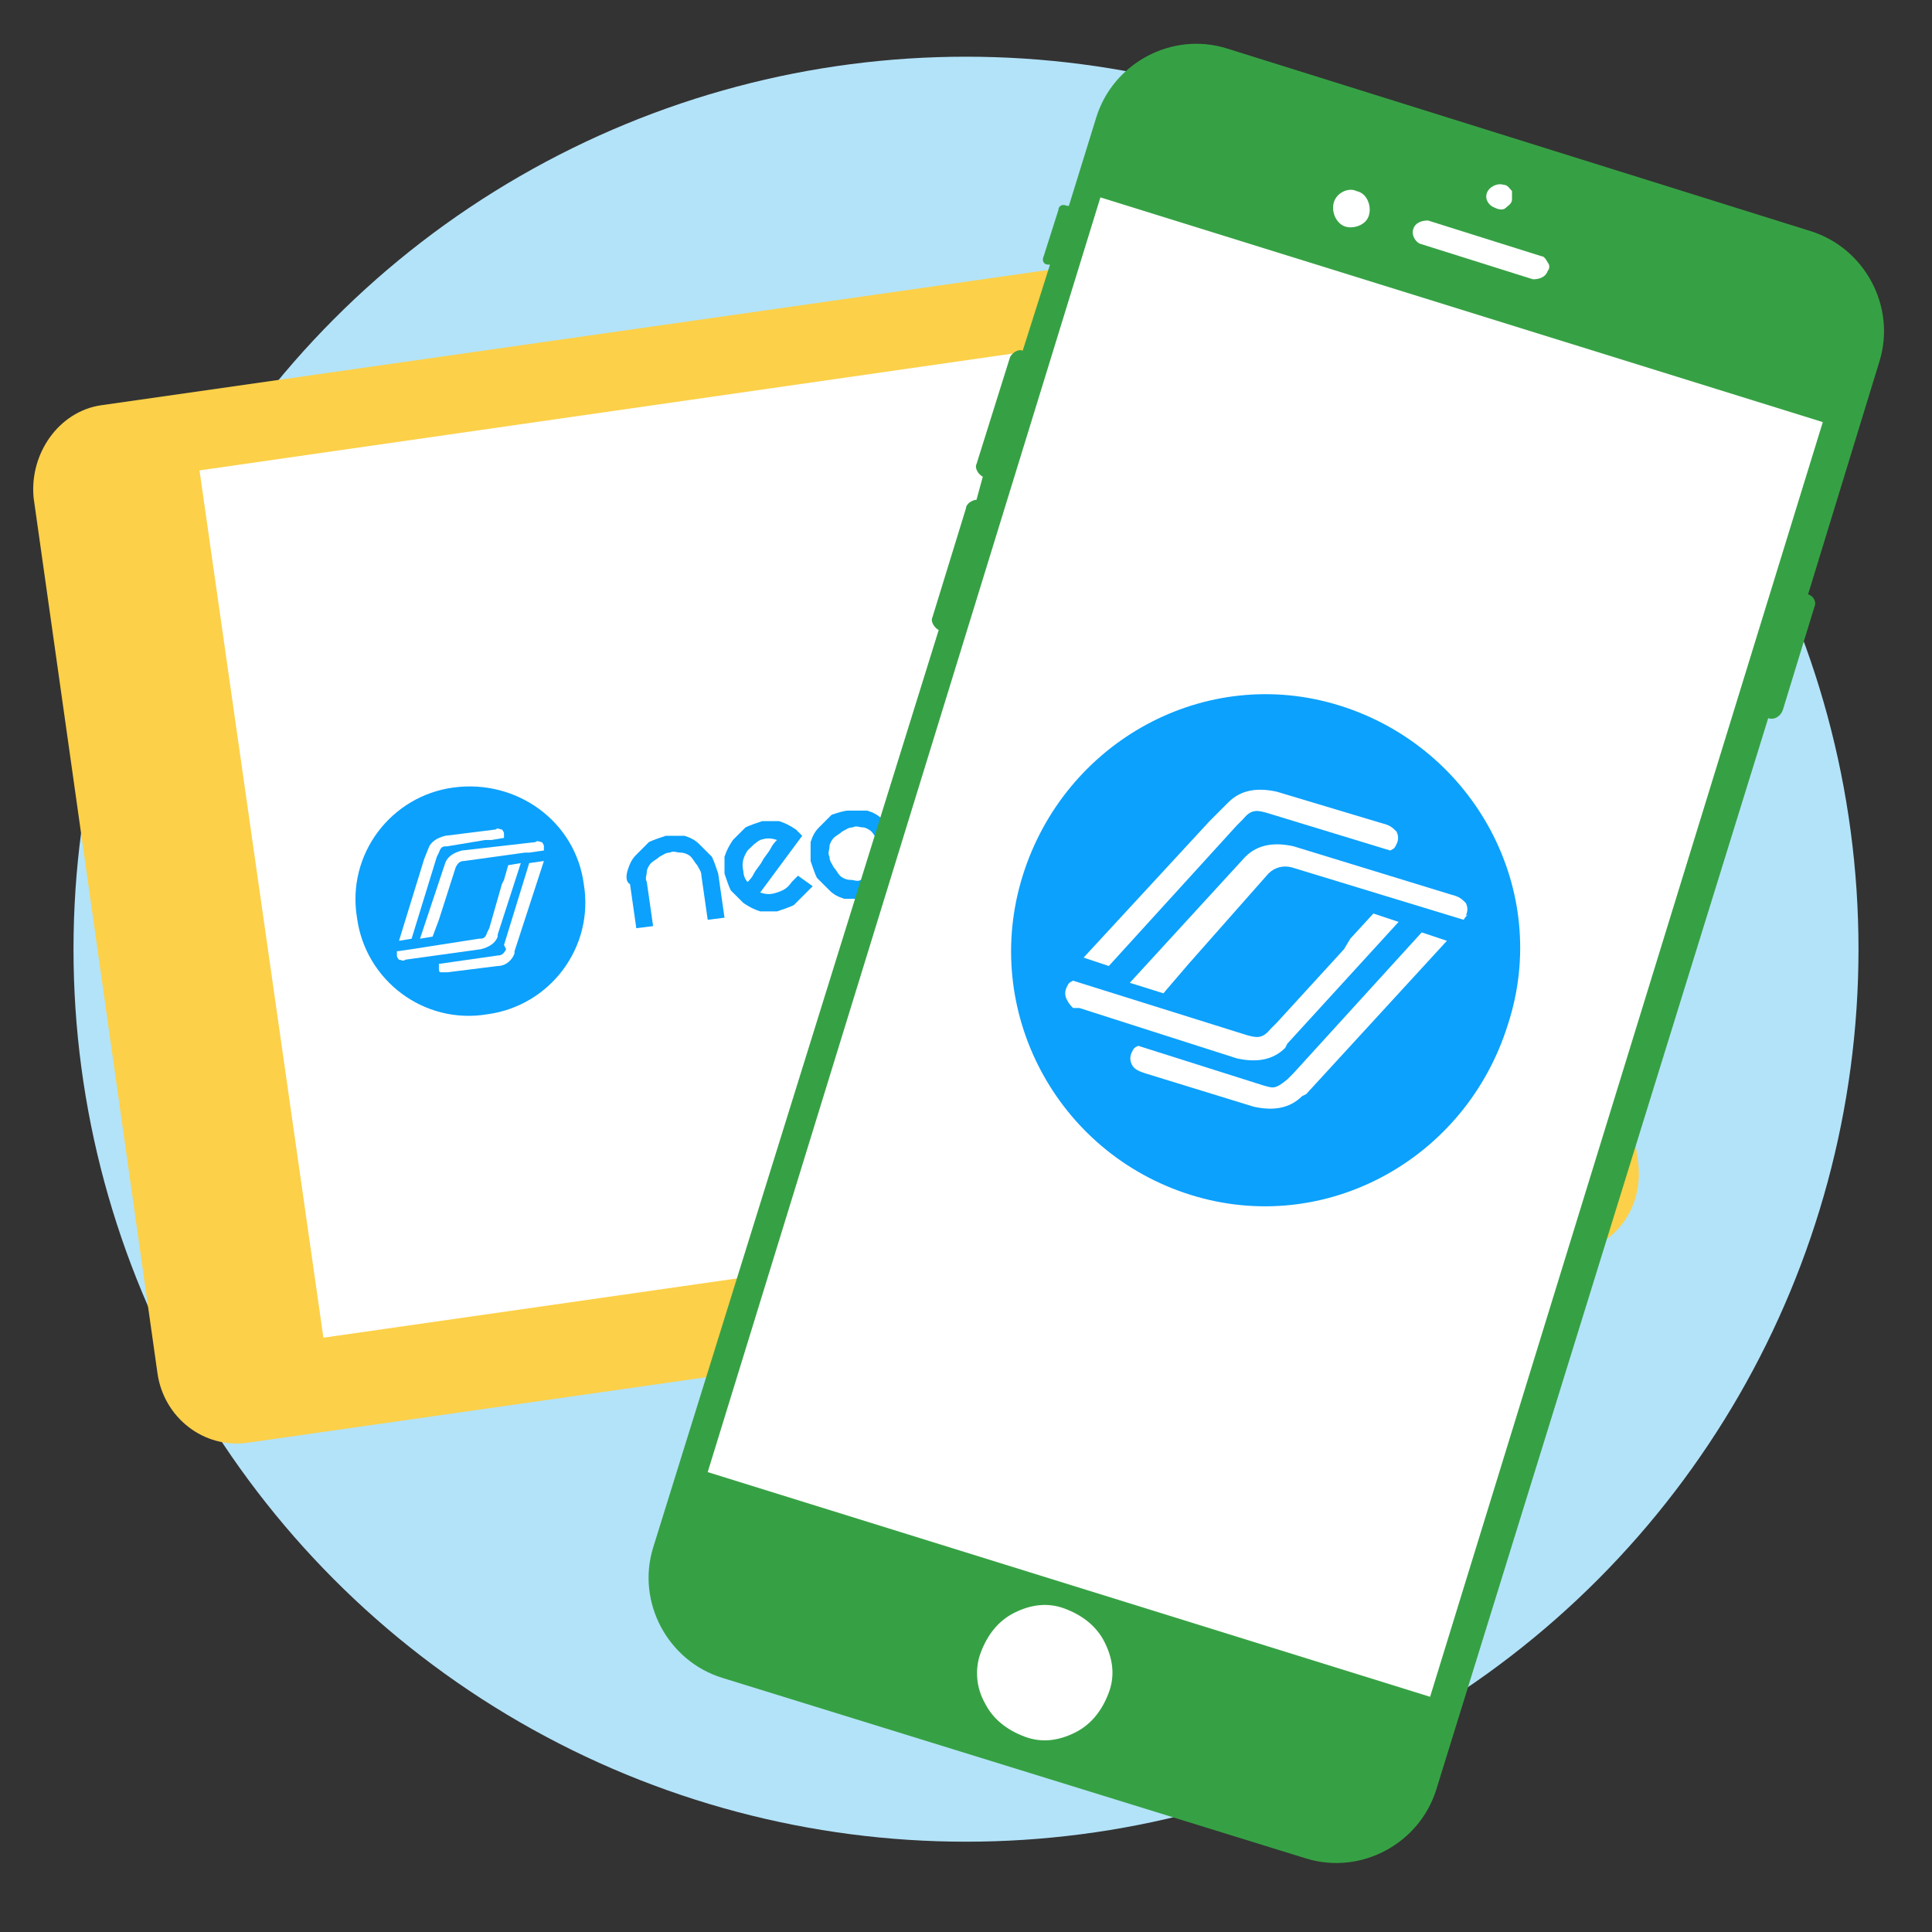
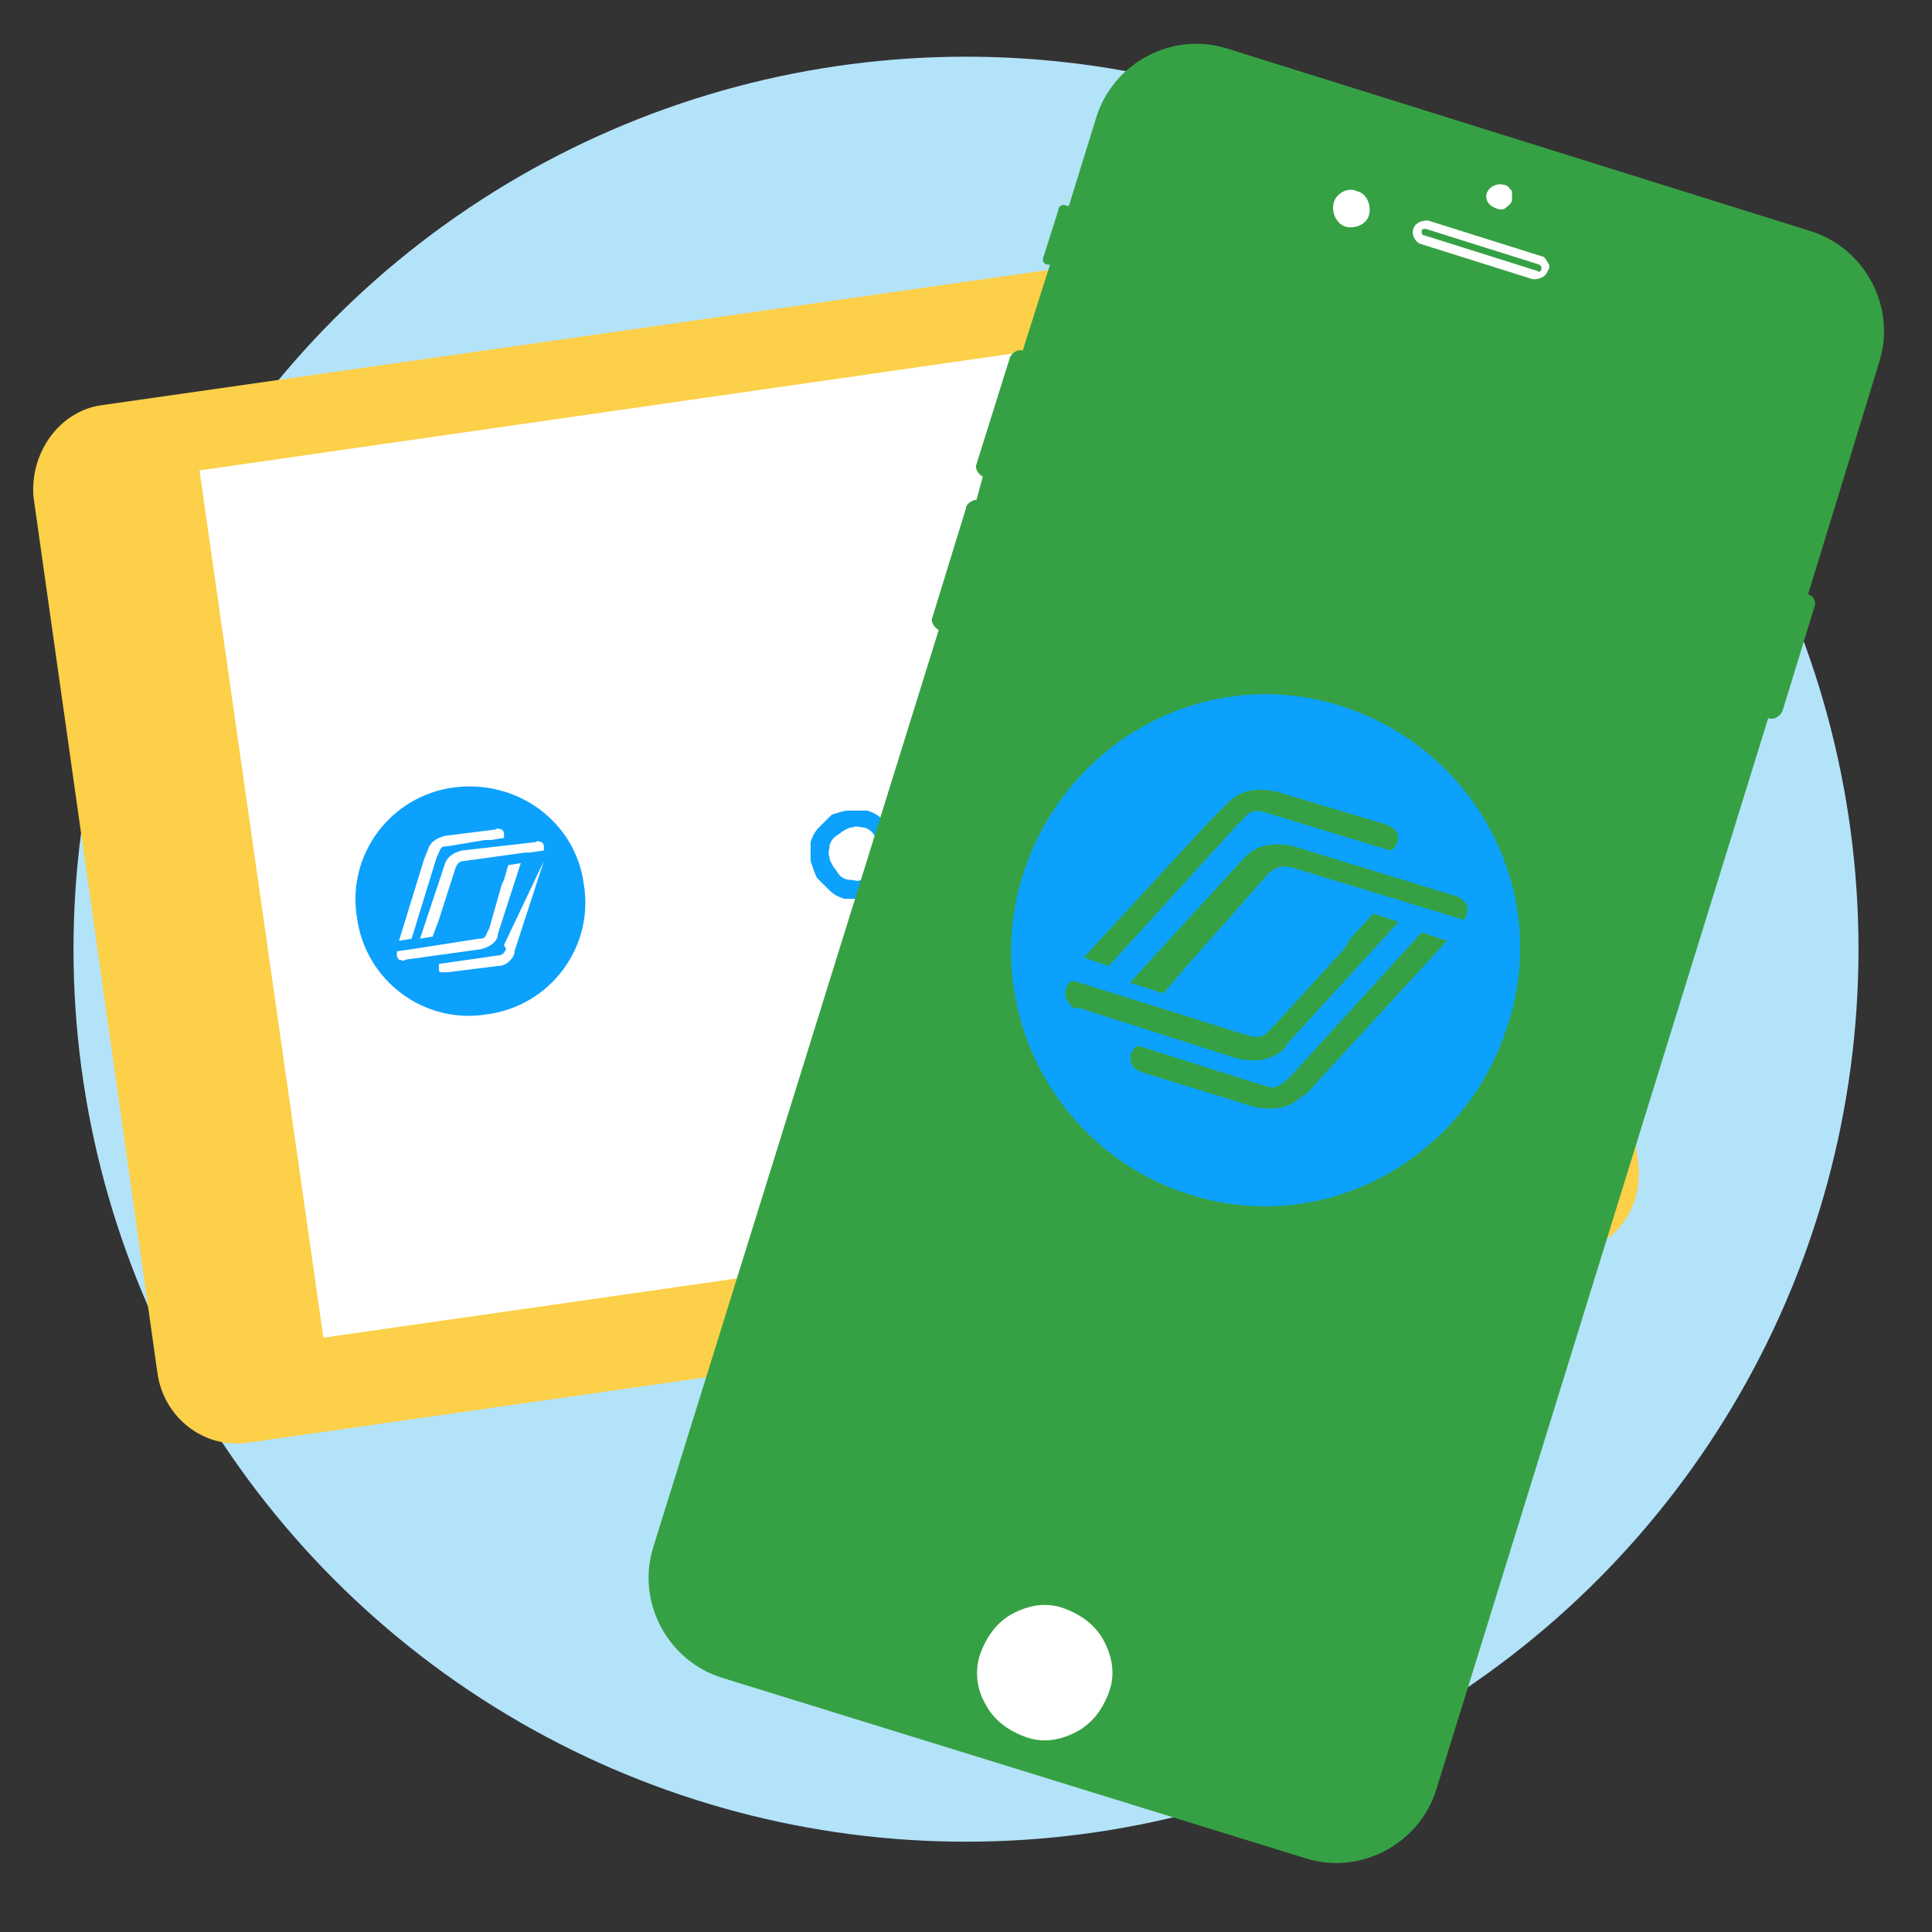
<svg xmlns="http://www.w3.org/2000/svg" version="1.1" id="Layer_1" x="0px" y="0px" width="92px" height="92px" viewBox="0 0 92 92" style="enable-background:new 0 0 92 92;" xml:space="preserve">
  <rect x="0" y="0" width="92" height="92" fill="#333333" stroke="none" />
  <style type="text/css">
	.st0{fill:#B3E3F9;}
	.st1{fill-rule:evenodd;clip-rule:evenodd;fill:#FCD048;}
	.st2{fill-rule:evenodd;clip-rule:evenodd;fill:#FFFFFF;}
	.st3{fill-rule:evenodd;clip-rule:evenodd;fill:#0CA1FD;}
	.st4{fill:#36A144;}
	.st5{fill:#FFFFFF;}
</style>
  <title>new-icons-content</title>
  <circle class="st0" cx="46" cy="45.2" r="42.5" />
  <g>
    <path class="st1" d="M1.6,23.7l5.9,41.7c0.3,2.1,2.2,3.6,4.3,3.3l63-9c2.1-0.3,3.5-2.2,3.2-4.4l-5.9-41.7c-0.3-2.1-2.2-3.6-4.3-3.3   l-63,9C2.8,19.6,1.4,21.6,1.6,23.7" />
    <path class="st2" d="M68.7,33.6c-1.3,0.2-2.3,1.5-2.1,2.8c0.2,1.4,1.4,2.3,2.8,2.1c1.3-0.2,2.3-1.5,2.1-2.8   c-0.2-1.3-1.4-2.3-2.7-2.1C68.8,33.6,68.7,33.6,68.7,33.6z M9.5,22.4l5.9,41.3l30.7-4.4l20.2-2.8l-6-41.4L9.5,22.4z" />
-     <path class="st3" d="M29.9,41.4c0.1-0.3,0.2-0.5,0.4-0.7c0.2-0.2,0.4-0.4,0.6-0.6c0.2-0.1,0.5-0.2,0.8-0.3c0.3,0,0.6,0,0.9,0   c0.3,0.1,0.5,0.2,0.7,0.4c0.2,0.2,0.4,0.4,0.6,0.6c0.1,0.2,0.2,0.5,0.3,0.8l0.3,2.1l-0.8,0.1l-0.3-2.1c0-0.2-0.1-0.3-0.2-0.5   c-0.1-0.1-0.2-0.3-0.3-0.4c-0.1-0.1-0.3-0.2-0.5-0.2c-0.2,0-0.3-0.1-0.5,0c-0.2,0-0.3,0.1-0.5,0.2c-0.1,0.1-0.3,0.2-0.4,0.3   c-0.1,0.1-0.2,0.3-0.2,0.4c0,0.2-0.1,0.3,0,0.5l0.3,2.1l-0.8,0.1l-0.3-2.1C29.8,42,29.8,41.7,29.9,41.4" />
-     <path class="st3" d="M35.6,40.5c-0.2,0.3-0.3,0.6-0.2,1c0,0.2,0.1,0.4,0.2,0.5c0.1-0.1,0.2-0.2,0.3-0.4c0.1-0.2,0.3-0.4,0.4-0.6   c0.1-0.2,0.3-0.4,0.4-0.6c0.1-0.2,0.2-0.3,0.3-0.4c-0.3-0.1-0.5-0.1-0.8,0C36,40.1,35.8,40.3,35.6,40.5z M38,41.7l0.7,0.5l-0.3,0.3   c-0.2,0.2-0.4,0.4-0.6,0.6c-0.2,0.1-0.5,0.2-0.8,0.3c-0.3,0-0.6,0-0.8,0c-0.3-0.1-0.5-0.2-0.8-0.4c-0.2-0.2-0.4-0.4-0.6-0.6   c-0.1-0.2-0.2-0.5-0.3-0.8c0-0.3,0-0.5,0-0.8c0.1-0.3,0.2-0.5,0.4-0.8c0.2-0.2,0.4-0.4,0.6-0.6c0.2-0.1,0.5-0.2,0.8-0.3   c0.3,0,0.5,0,0.8,0c0.3,0.1,0.5,0.2,0.8,0.4l0.3,0.3l-2,2.7c0.3,0.1,0.5,0.1,0.8,0c0.3-0.1,0.5-0.2,0.7-0.5L38,41.7z" />
    <path class="st3" d="M42.2,41.8L42,40.5c0-0.2-0.1-0.3-0.2-0.5c-0.1-0.1-0.2-0.3-0.3-0.4c-0.1-0.1-0.3-0.2-0.4-0.2   c-0.2,0-0.3-0.1-0.5,0c-0.2,0-0.3,0.1-0.5,0.2c-0.1,0.1-0.3,0.2-0.4,0.3c-0.1,0.1-0.2,0.3-0.2,0.4c0,0.2-0.1,0.3,0,0.5   c0,0.2,0.1,0.3,0.2,0.5c0.1,0.1,0.2,0.3,0.3,0.4c0.1,0.1,0.3,0.2,0.5,0.2c0.2,0,0.3,0.1,0.5,0L42.2,41.8z M40.4,38.6   c0.3,0,0.6,0,0.9,0c0.3,0.1,0.5,0.2,0.7,0.4c0.2,0.2,0.4,0.4,0.6,0.6c0.1,0.2,0.2,0.5,0.3,0.8l0.3,2.1l-2.1,0.3c-0.3,0-0.6,0-0.9,0   c-0.3-0.1-0.5-0.2-0.7-0.4c-0.2-0.2-0.4-0.4-0.6-0.6c-0.1-0.2-0.2-0.5-0.3-0.8c0-0.3,0-0.6,0-0.9c0.1-0.3,0.2-0.5,0.4-0.7   c0.2-0.2,0.4-0.4,0.6-0.6C39.9,38.7,40.2,38.6,40.4,38.6z" />
    <path class="st3" d="M45.5,37.8l0.1,0.8l-0.4,0.1c-0.2,0-0.3,0.1-0.5,0.2c-0.1,0.1-0.3,0.2-0.4,0.3c-0.1,0.1-0.2,0.3-0.2,0.4   c0,0.2-0.1,0.3,0,0.5l0.3,2.1l-0.9,0.1l-0.3-2.1c0-0.3,0-0.6,0-0.9c0.1-0.3,0.2-0.5,0.4-0.7c0.2-0.2,0.4-0.4,0.6-0.6   c0.2-0.1,0.5-0.2,0.8-0.3L45.5,37.8z" />
    <path class="st3" d="M49.2,40c0,0.2-0.1,0.3-0.2,0.4c-0.1,0.1-0.2,0.2-0.4,0.3s-0.3,0.1-0.5,0.2c-0.2,0-0.4,0-0.5,0   s-0.3-0.1-0.5-0.2c-0.1-0.1-0.2-0.2-0.3-0.4c-0.1-0.1-0.1-0.3-0.2-0.5c0-0.2,0-0.4,0-0.5c0-0.2,0.1-0.3,0.2-0.5   c0.1-0.1,0.2-0.2,0.4-0.3c0.1-0.1,0.3-0.1,0.5-0.2c0.2,0,0.4,0,0.5,0c0.2,0,0.3,0.1,0.5,0.2c0.1,0.1,0.2,0.2,0.3,0.4   c0.1,0.1,0.1,0.3,0.2,0.5C49.3,39.7,49.3,39.8,49.2,40 M49.8,38.6c-0.1-0.2-0.3-0.5-0.6-0.6c-0.2-0.2-0.5-0.3-0.7-0.4   c-0.3-0.1-0.6-0.1-0.9,0c-0.3,0-0.6,0.1-0.8,0.3c-0.2,0.1-0.4,0.3-0.6,0.6c-0.2,0.2-0.3,0.5-0.4,0.8c-0.1,0.3-0.1,0.6,0,0.9   c0,0.1,0,0.1,0,0.2l0.4,2.9l0.8-0.1l-0.2-1.4c0.2,0.1,0.3,0.2,0.5,0.2c0.3,0.1,0.6,0.1,0.9,0c0.3,0,0.6-0.1,0.8-0.3   c0.2-0.1,0.5-0.3,0.6-0.6c0.2-0.2,0.3-0.5,0.4-0.7c0.1-0.3,0.1-0.6,0-0.9C50.1,39.1,50,38.8,49.8,38.6" />
    <path class="st3" d="M53.8,38.8c0-0.2-0.1-0.3-0.2-0.5c-0.1-0.1-0.2-0.3-0.3-0.4c-0.1-0.1-0.3-0.2-0.5-0.2c-0.2,0-0.3-0.1-0.5,0   c-0.2,0-0.3,0.1-0.5,0.2c-0.2,0.1-0.3,0.2-0.4,0.3c-0.1,0.1-0.2,0.3-0.2,0.5c0,0.2-0.1,0.3,0,0.5c0,0.2,0.1,0.3,0.2,0.5   c0.1,0.1,0.2,0.3,0.3,0.4c0.1,0.1,0.3,0.2,0.5,0.2c0.2,0,0.3,0.1,0.5,0c0.2,0,0.3-0.1,0.5-0.2c0.1-0.1,0.3-0.2,0.4-0.3   c0.1-0.1,0.2-0.3,0.2-0.5C53.8,39.2,53.8,39,53.8,38.8 M54.6,38.7c0,0.3,0,0.6,0,0.9c-0.1,0.3-0.2,0.5-0.4,0.7   c-0.2,0.2-0.4,0.4-0.6,0.6c-0.2,0.1-0.5,0.2-0.8,0.3c-0.3,0-0.6,0-0.9,0c-0.3-0.1-0.5-0.2-0.7-0.4c-0.2-0.2-0.4-0.4-0.6-0.6   c-0.1-0.2-0.2-0.5-0.3-0.8c0-0.3,0-0.6,0-0.9c0.1-0.3,0.2-0.5,0.4-0.8c0.2-0.2,0.4-0.4,0.6-0.6c0.2-0.1,0.5-0.2,0.8-0.3   c0.3,0,0.6,0,0.9,0c0.3,0.1,0.5,0.2,0.7,0.4c0.2,0.2,0.4,0.4,0.6,0.6C54.5,38.2,54.6,38.4,54.6,38.7" />
    <path class="st3" d="M58.2,38.7c0,0.2-0.1,0.3-0.2,0.4c-0.1,0.1-0.2,0.2-0.4,0.3c-0.1,0.1-0.3,0.1-0.5,0.2s-0.4,0-0.5,0   c-0.2,0-0.3-0.1-0.5-0.2c-0.1-0.1-0.2-0.2-0.3-0.4c-0.1-0.1-0.1-0.3-0.2-0.5c0-0.2,0-0.4,0-0.5c0-0.2,0.1-0.3,0.2-0.5   c0.1-0.1,0.2-0.2,0.4-0.3c0.1-0.1,0.3-0.1,0.5-0.2s0.4,0,0.5,0c0.2,0,0.3,0.1,0.5,0.2c0.1,0.1,0.2,0.2,0.3,0.4   c0.1,0.1,0.1,0.3,0.2,0.5C58.3,38.4,58.3,38.5,58.2,38.7z M58.6,35l-0.8,0.1l0.2,1.4c-0.2-0.1-0.3-0.2-0.5-0.2   c-0.3-0.1-0.6-0.1-0.9,0c-0.3,0-0.6,0.1-0.8,0.3c-0.2,0.1-0.4,0.3-0.6,0.6c-0.2,0.2-0.3,0.5-0.4,0.8c-0.1,0.3-0.1,0.6,0,0.9   c0,0.3,0.1,0.6,0.3,0.8c0.1,0.2,0.3,0.4,0.6,0.6c0.2,0.2,0.5,0.3,0.7,0.4c0.3,0.1,0.6,0.1,0.9,0c0.3,0,0.6-0.1,0.8-0.3   c0.2-0.1,0.5-0.3,0.6-0.6c0.2-0.2,0.3-0.5,0.4-0.7c0.1-0.3,0.1-0.6,0-0.9c0,0,0-0.1,0-0.1l0,0L58.6,35z" />
    <path class="st3" d="M21.6,37.5c-3,0.4-5.1,3.2-4.6,6.2c0.4,3,3.2,5.1,6.2,4.6c3-0.4,5.1-3.2,4.6-6.2   C27.4,39.1,24.6,37.1,21.6,37.5" />
-     <path class="st2" d="M25.9,41l-1.4,4.3l0,0c0,0,0,0,0,0.1l0,0c-0.1,0.3-0.4,0.6-0.8,0.6l-2.4,0.3c-0.1,0-0.3,0-0.3,0   c-0.1,0-0.1-0.1-0.1-0.2c0-0.1,0-0.1,0-0.2l0.7-0.1c0,0,0,0,0,0l2.1-0.3c0.2,0,0.3-0.1,0.4-0.3l0,0L24,45l0,0l1.2-3.9L25.9,41z" />
+     <path class="st2" d="M25.9,41l-1.4,4.3l0,0c0,0,0,0,0,0.1l0,0c-0.1,0.3-0.4,0.6-0.8,0.6l-2.4,0.3c-0.1,0-0.3,0-0.3,0   c-0.1,0-0.1-0.1-0.1-0.2c0-0.1,0-0.1,0-0.2l0.7-0.1c0,0,0,0,0,0l2.1-0.3c0.2,0,0.3-0.1,0.4-0.3l0,0L24,45l0,0L25.9,41z" />
    <path class="st2" d="M24,39.9c0-0.1,0-0.1,0-0.2c0-0.1-0.1-0.2-0.1-0.2c-0.1,0-0.2-0.1-0.3,0l-2.4,0.3c-0.4,0.1-0.7,0.3-0.8,0.6   l-0.2,0.5l-1.2,3.9l0.6-0.1l1.2-3.9l0.1-0.2c0.1-0.3,0.2-0.3,0.4-0.3l1.8-0.3l0.3,0L24,39.9z" />
    <path class="st2" d="M25.9,40.5c0-0.1,0-0.1,0-0.2c0-0.1-0.1-0.2-0.1-0.2c-0.1,0-0.2-0.1-0.3,0L22,40.5c-0.4,0.1-0.7,0.3-0.8,0.6   L20,44.7l0.6-0.1l0.3-0.8l0.8-2.5c0.1-0.2,0.2-0.3,0.4-0.3l2.9-0.4l0.2,0L25.9,40.5z" />
    <path class="st2" d="M24.2,41.2L24,41.9l0,0l-0.1,0.2l0,0l-0.6,2.1l0,0l-0.1,0.2c-0.1,0.3-0.2,0.3-0.4,0.3l-3.2,0.5c0,0,0,0,0,0   l-0.7,0.1c0,0.1,0,0.1,0,0.2c0,0.1,0.1,0.2,0.1,0.2c0.1,0,0.2,0.1,0.3,0l3.6-0.5c0.4-0.1,0.7-0.3,0.8-0.6l0,0c0,0,0,0,0-0.1   l1.1-3.4L24.2,41.2z" />
  </g>
  <g>
    <g>
      <path class="st4" d="M86.1,28.3l3.4-11.1c0.8-2.6-0.7-5.4-3.3-6.2L58.4,2.3C55.8,1.5,53,3,52.2,5.6l-1.3,4.2l-0.1,0    c-0.2-0.1-0.4,0-0.4,0.2l-0.7,2.2c-0.1,0.2,0,0.4,0.2,0.4l0.1,0l-1.3,4.1c0,0,0,0,0,0c-0.2-0.1-0.5,0.1-0.6,0.3l-1.6,5.1    c-0.1,0.2,0.1,0.5,0.3,0.6c0,0,0,0,0,0l-0.3,1.1c0,0,0,0,0,0C46.3,23.8,46,24,46,24.2l-1.6,5.2c-0.1,0.2,0.1,0.5,0.3,0.6    c0,0,0,0,0,0L31.1,73.7c-0.8,2.6,0.7,5.4,3.3,6.2l27.8,8.6c2.6,0.8,5.4-0.7,6.2-3.3l15.8-51c0.3,0.1,0.6-0.1,0.7-0.4l1.5-4.9    C86.5,28.7,86.4,28.4,86.1,28.3z" />
-       <path class="st5" d="M68.1,80.8L33.7,70.1c0,0,0,0,0,0L52.4,9.4c0,0,0,0,0,0l34.4,10.7c0,0,0,0,0,0L68.1,80.8    C68.1,80.8,68.1,80.8,68.1,80.8z" />
      <g>
-         <path class="st5" d="M73.1,13.1l-5.4-1.7c-0.2-0.1-0.3-0.3-0.2-0.5v0c0.1-0.2,0.3-0.3,0.5-0.2l5.4,1.7c0.2,0.1,0.3,0.3,0.2,0.5     l0,0C73.5,13.1,73.3,13.2,73.1,13.1z" />
        <path class="st5" d="M67.3,10.9C67.3,10.9,67.3,10.9,67.3,10.9c0.1-0.3,0.4-0.4,0.7-0.4l5.4,1.7c0.1,0,0.2,0.1,0.3,0.3     c0.1,0.1,0.1,0.3,0,0.4c0,0,0,0,0,0c-0.1,0.3-0.4,0.4-0.7,0.4l-5.4-1.7C67.4,11.5,67.2,11.2,67.3,10.9z M73.4,12.8     c0,0,0-0.1,0-0.1c0,0-0.1-0.1-0.1-0.1l-5.4-1.7c-0.1,0-0.2,0-0.2,0.1c0,0.1,0,0.2,0.1,0.2l5.4,1.7l0,0     C73.3,13,73.4,12.9,73.4,12.8C73.4,12.8,73.4,12.8,73.4,12.8z" />
      </g>
      <g>
        <g>
          <path class="st5" d="M71.5,8.9C71.3,8.8,71,9,71,9.2c-0.1,0.2,0.1,0.5,0.3,0.6c0.2,0.1,0.5-0.1,0.6-0.3      C71.9,9.2,71.8,9,71.5,8.9z" />
          <path class="st5" d="M70.8,9.2C70.8,9.2,70.8,9.2,70.8,9.2c0.1-0.3,0.5-0.5,0.8-0.4l0,0c0.2,0,0.3,0.2,0.4,0.3      C72,9.2,72,9.4,72,9.5c0,0.2-0.2,0.3-0.3,0.4c-0.1,0.1-0.3,0.1-0.5,0C70.9,9.8,70.7,9.5,70.8,9.2z M71.5,9.1      c-0.1,0-0.3,0-0.4,0.2c0,0,0,0,0,0c0,0.1,0,0.3,0.2,0.4c0.1,0,0.1,0,0.2,0c0.1,0,0.1-0.1,0.1-0.2c0-0.1,0-0.1,0-0.2      C71.6,9.1,71.6,9.1,71.5,9.1L71.5,9.1z" />
        </g>
      </g>
      <g>
        <g>
          <path class="st5" d="M64.6,9.3c-0.4-0.1-0.8,0.1-0.9,0.5c-0.1,0.4,0.1,0.8,0.5,0.9s0.8-0.1,0.9-0.5S65,9.4,64.6,9.3z" />
          <path class="st5" d="M63.5,9.7C63.5,9.7,63.5,9.7,63.5,9.7c0.1-0.5,0.7-0.8,1.1-0.6c0.5,0.1,0.7,0.7,0.6,1.1c0,0,0,0,0,0      c-0.1,0.5-0.7,0.7-1.1,0.6C63.7,10.7,63.4,10.2,63.5,9.7z M64.9,10.2c0.1-0.3-0.1-0.6-0.4-0.7c0,0,0,0,0,0      c-0.3-0.1-0.6,0.1-0.7,0.4c0,0,0,0,0,0c-0.1,0.3,0.1,0.6,0.4,0.7C64.5,10.6,64.9,10.5,64.9,10.2C64.9,10.2,64.9,10.2,64.9,10.2z       M64.6,9.3L64.6,9.3L64.6,9.3z" />
        </g>
      </g>
      <g>
        <g>
          <circle class="st5" cx="49.7" cy="79.6" r="3" />
          <path class="st5" d="M46.7,78.7C46.7,78.7,46.7,78.7,46.7,78.7c0.3-0.8,0.8-1.5,1.6-1.9c0.8-0.4,1.6-0.5,2.4-0.2      c0.8,0.3,1.5,0.8,1.9,1.6c0.4,0.8,0.5,1.6,0.2,2.4c0,0,0,0,0,0c-0.3,0.8-0.8,1.5-1.6,1.9c-0.8,0.4-1.6,0.5-2.4,0.2      c-0.8-0.3-1.5-0.8-1.9-1.6C46.5,80.4,46.4,79.5,46.7,78.7z M52.5,80.5c0.2-0.7,0.2-1.5-0.2-2.2c-0.4-0.7-1-1.2-1.7-1.4      c-0.7-0.2-1.5-0.2-2.2,0.2c-0.7,0.4-1.2,1-1.4,1.7c0,0,0,0,0,0c-0.2,0.7-0.2,1.5,0.2,2.2c0.4,0.7,1,1.2,1.7,1.4      c0.7,0.2,1.5,0.2,2.2-0.2C51.8,81.8,52.2,81.2,52.5,80.5L52.5,80.5C52.5,80.5,52.5,80.5,52.5,80.5z" />
        </g>
      </g>
    </g>
    <path class="st3" d="M53.9,50.7c-0.1-0.2-0.1-0.4,0-0.6c0.1-0.2,0.1-0.2,0.3-0.3l6,1.9c0.4,0.1,0.5,0.2,1.1-0.3l0.3-0.3l6.1-6.7   l1.2,0.4l-6.7,7.3L62,52.2c-0.6,0.6-1.4,0.7-2.3,0.5l-5.2-1.6C54.2,51,54,50.9,53.9,50.7z M50.8,47.6c-0.1-0.2-0.1-0.4,0-0.6   c0.1-0.2,0.1-0.2,0.3-0.3l8.3,2.6c0.4,0.1,0.7,0.2,1.1-0.3l0.3-0.3l3.2-3.5l0.3-0.5l1.1-1.2l1.2,0.4l-5.3,5.8l-0.1,0.2   c-0.6,0.6-1.4,0.7-2.3,0.5L51.4,48c-0.1,0-0.2,0-0.3,0C51,47.9,50.9,47.8,50.8,47.6z M59.3,40.8c0.6-0.6,1.4-0.7,2.3-0.5l7.5,2.3   c0.4,0.1,0.5,0.2,0.7,0.4c0.1,0.2,0.1,0.4,0,0.6c0.2-0.1,0,0-0.1,0.2l-8.2-2.5c-0.4-0.1-0.8,0-1.1,0.3l-3.8,4.3l-1.2,1.4l-1.6-0.5   L59.3,40.8z M57.6,39.1l0.9-0.9c0.6-0.6,1.4-0.7,2.3-0.5l5,1.5c0.4,0.1,0.5,0.2,0.7,0.4c0.1,0.2,0.1,0.4,0,0.6   c-0.1,0.2-0.1,0.2-0.3,0.3l-5.9-1.8c-0.4-0.1-0.7-0.2-1.1,0.3l-0.3,0.3l-6.1,6.7l-1.2-0.4L57.6,39.1z M48.7,41.7   c-2,6.4,1.6,13.2,8,15.2c6.4,2,13.1-1.7,15.1-8.1c2.1-6.4-1.6-13.2-8-15.2C57.4,31.6,50.7,35.3,48.7,41.7z" />
  </g>
</svg>